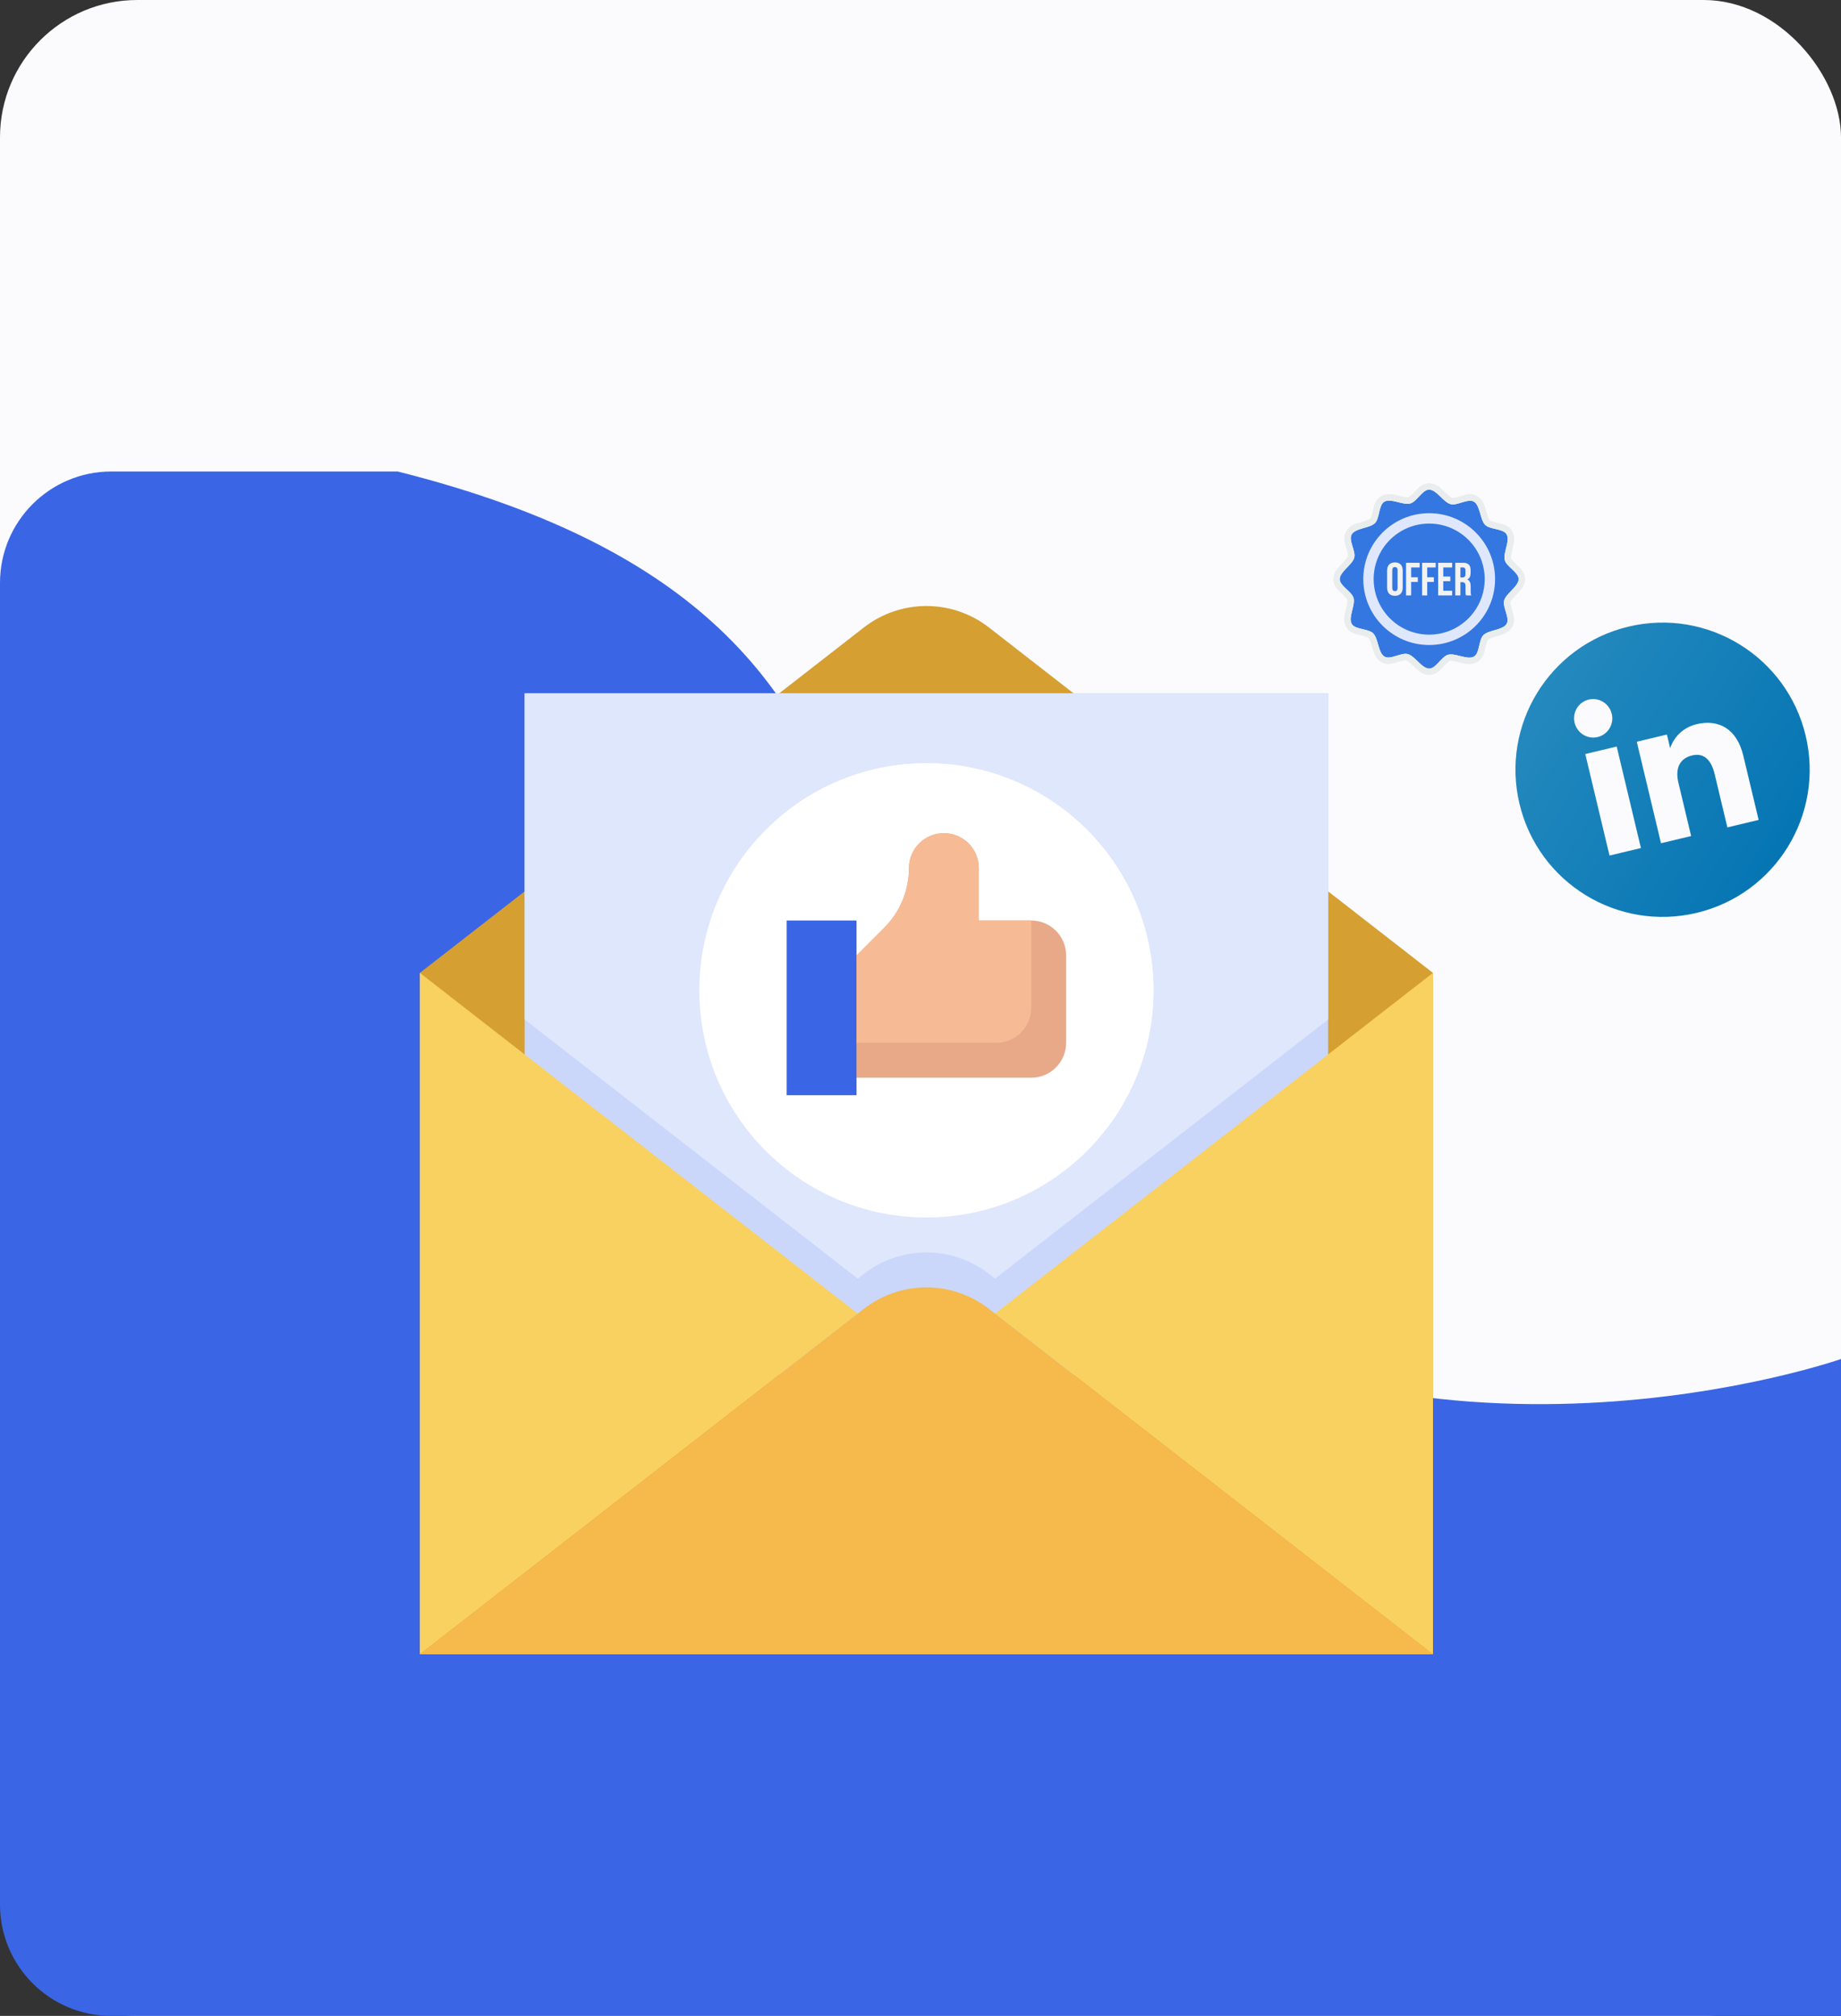
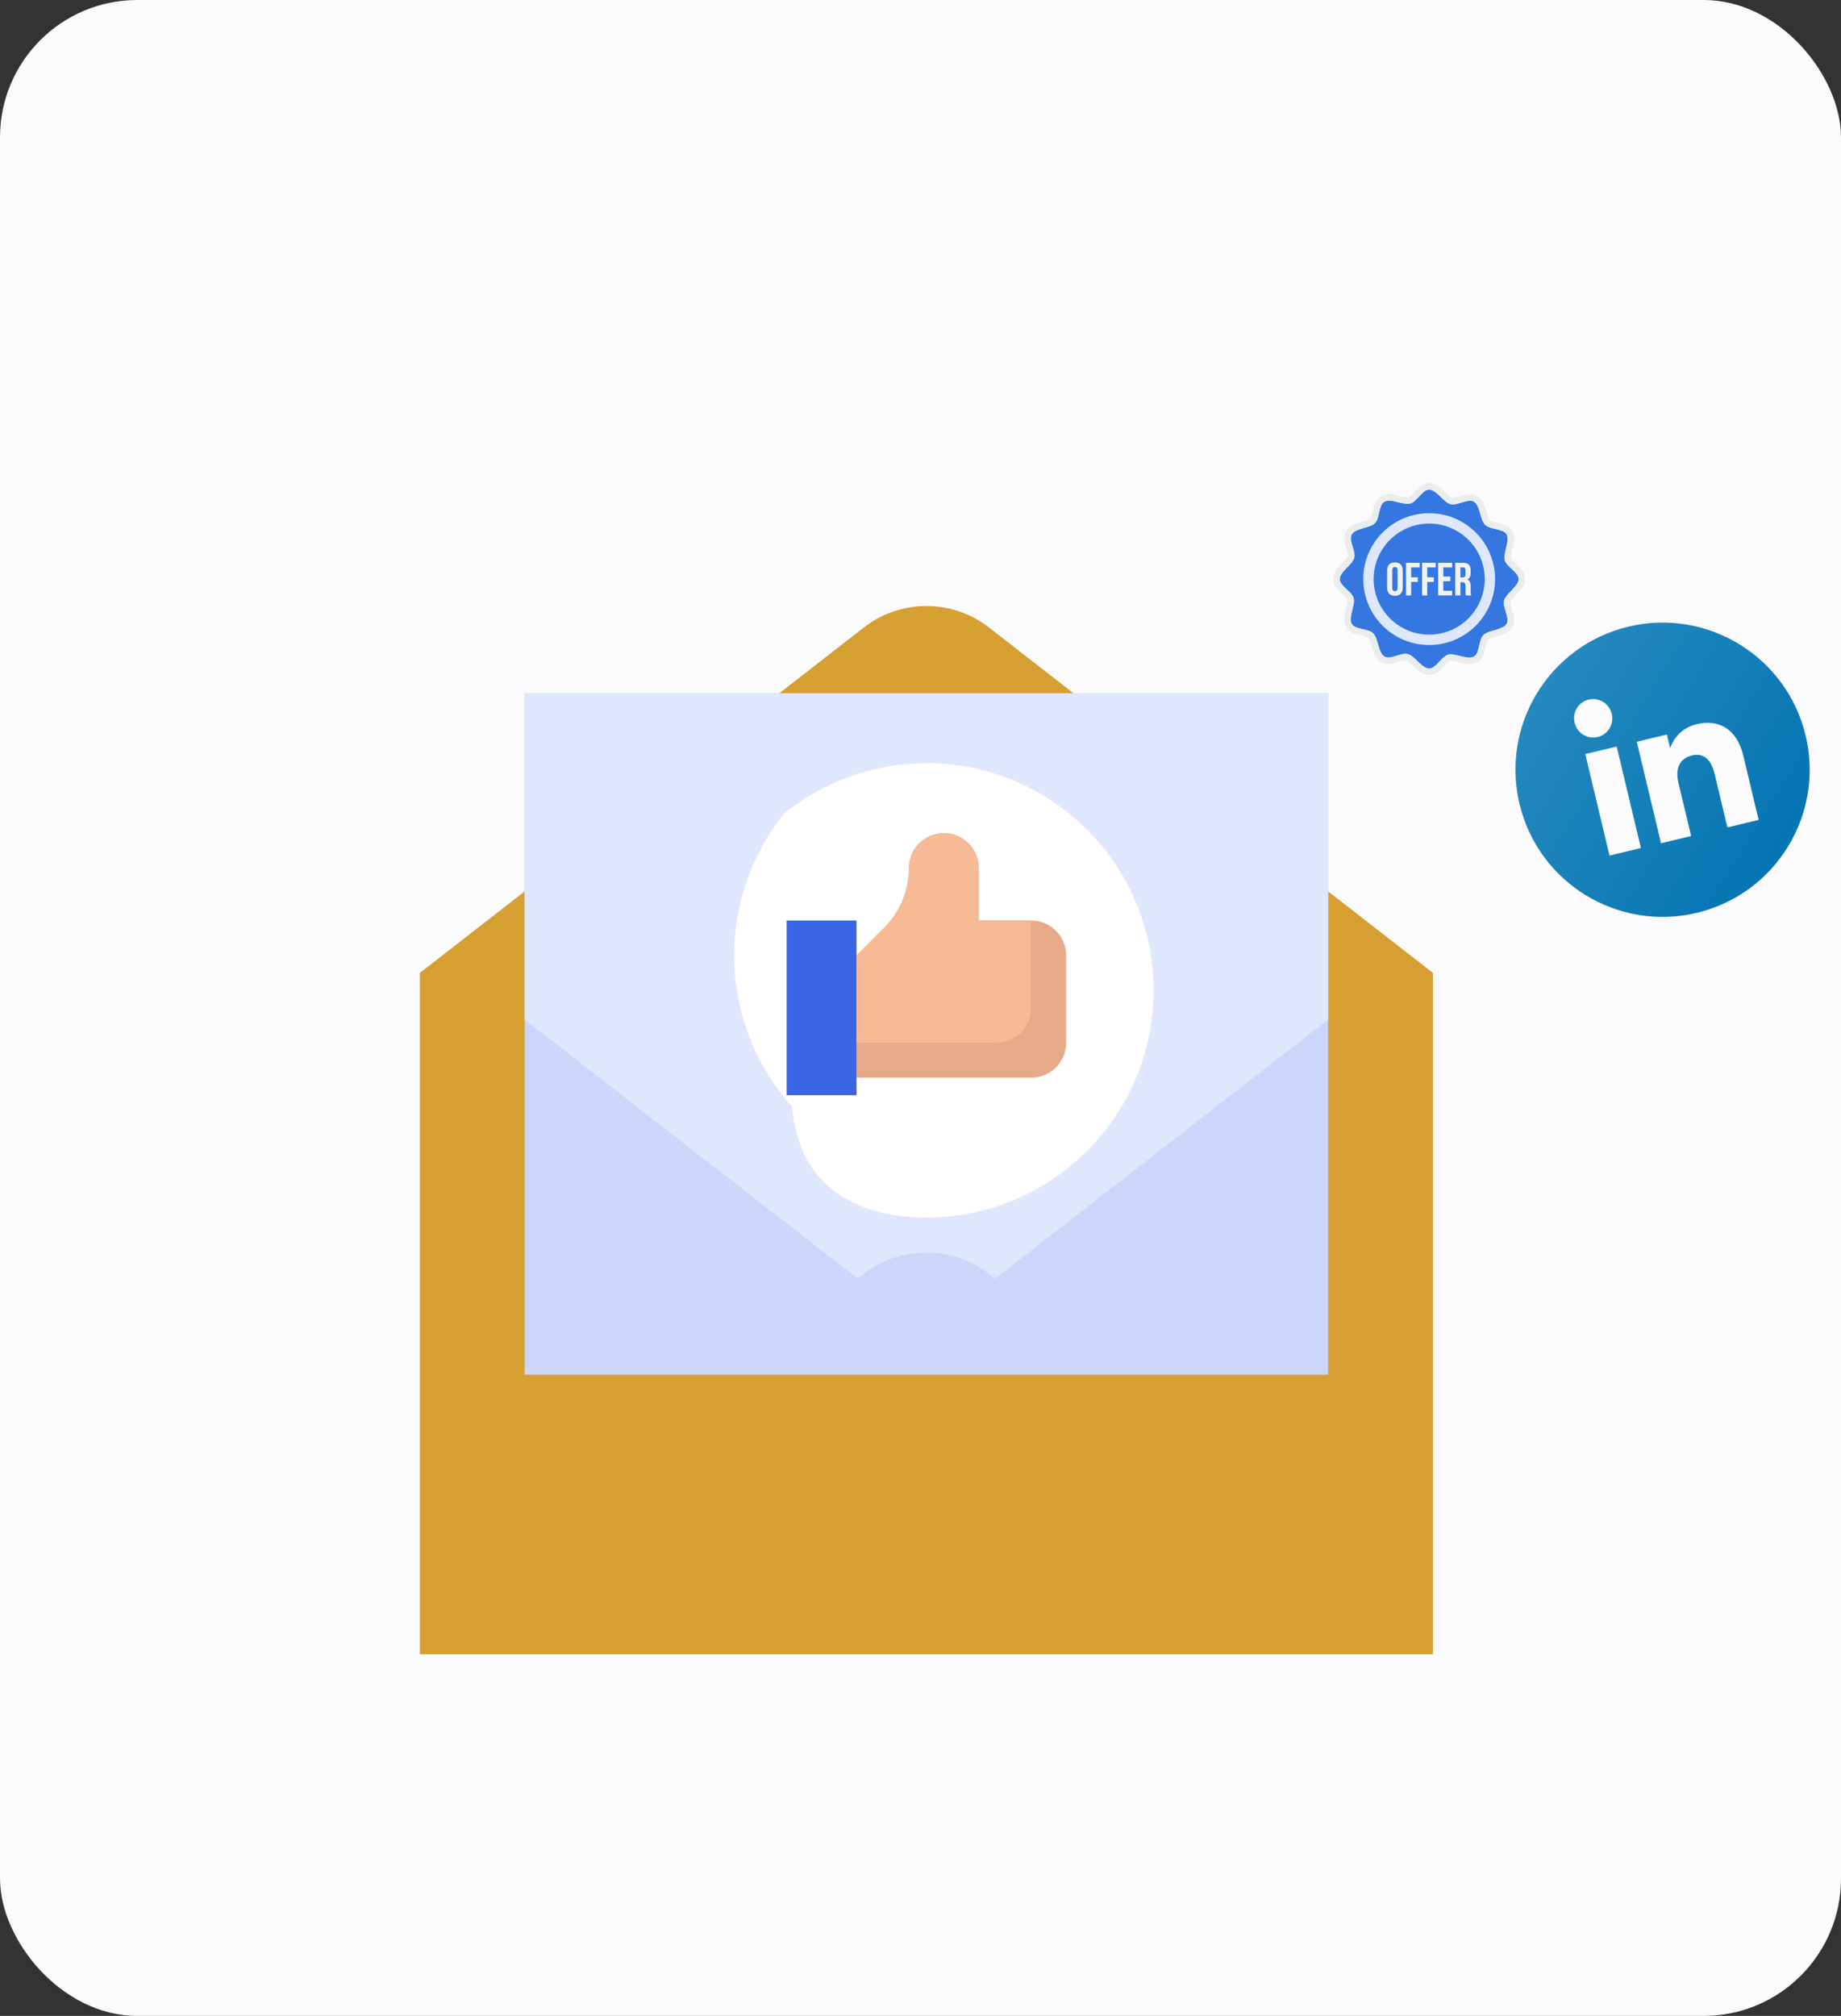
<svg xmlns="http://www.w3.org/2000/svg" width="496" height="543" viewBox="0 0 496 543" fill="none">
  <rect x="0" y="0" width="496" height="543" fill="#333333" stroke="none" />
  <rect width="496" height="543" rx="37" fill="#FBFBFD" />
-   <path d="M0 157C0 140.431 13.431 127 30 127L107.146 127C273.884 168.889 203.742 279.587 291.34 341.5C382.355 405.828 496 366.056 496 366.056V543H30C13.431 543 0 529.569 0 513V157Z" fill="#3A66E5" />
  <path d="M266.441 169.016C261.624 165.267 255.694 163.231 249.589 163.231C243.485 163.231 237.555 165.267 232.738 169.016L141.353 240.095L113.118 262.057V445.588H386.061V262.057L357.826 240.095L266.441 169.016Z" fill="#D69F32" />
  <path d="M141.353 370.293V186.762H357.826V370.293" fill="#CAD7FA" />
  <path d="M231.095 344.411L232.738 343.135C237.555 339.386 243.485 337.35 249.589 337.35C255.694 337.35 261.624 339.386 266.441 343.135L268.084 344.411L357.826 274.608V186.762H141.353V274.608L231.095 344.411Z" fill="#DFE7FD" />
-   <path d="M249.589 327.94C283.376 327.94 310.766 300.55 310.766 266.763C310.766 232.976 283.376 205.586 249.589 205.586C215.802 205.586 188.412 232.976 188.412 266.763C188.412 300.55 215.802 327.94 249.589 327.94Z" fill="white" />
+   <path d="M249.589 327.94C283.376 327.94 310.766 300.55 310.766 266.763C310.766 232.976 283.376 205.586 249.589 205.586C188.412 300.55 215.802 327.94 249.589 327.94Z" fill="white" />
  <path d="M249.589 205.586C235.095 205.586 221.796 210.654 211.316 219.078C202.574 229.917 197.812 243.426 197.824 257.351C197.824 291.14 225.213 318.528 259.001 318.528C273.495 318.528 286.794 313.46 297.274 305.036C306.017 294.197 310.779 280.688 310.766 266.763C310.766 232.974 283.378 205.586 249.589 205.586Z" fill="white" />
-   <path d="M113.118 262.057L231.095 353.822L113.118 445.588M386.061 262.057L268.084 353.822L386.061 445.588" fill="#F9D161" />
-   <path d="M386.061 445.588L266.441 352.547C261.624 348.798 255.694 346.762 249.589 346.762C243.485 346.762 237.555 348.798 232.738 352.547L113.118 445.588" fill="#F5B94C" />
  <path d="M230.766 257.351L238.229 249.888C240.339 247.778 242.012 245.273 243.154 242.516C244.296 239.76 244.884 236.805 244.883 233.822C244.883 231.325 245.875 228.931 247.64 227.166C249.405 225.401 251.799 224.41 254.295 224.41C256.791 224.41 259.185 225.401 260.95 227.166C262.715 228.931 263.707 231.325 263.707 233.822V247.939H277.825C280.321 247.939 282.715 248.931 284.48 250.696C286.245 252.461 287.237 254.855 287.237 257.351V280.881C287.237 283.377 286.245 285.771 284.48 287.536C282.715 289.301 280.321 290.293 277.825 290.293H230.766" fill="#E8A989" />
  <path d="M211.942 247.939H230.766V294.999H211.942V247.939Z" fill="#3A66E5" />
  <path d="M244.883 233.822C244.884 236.805 244.296 239.76 243.154 242.516C242.012 245.273 240.339 247.778 238.229 249.888L230.766 257.351V280.881H268.413C270.909 280.881 273.303 279.889 275.068 278.124C276.833 276.359 277.825 273.965 277.825 271.469V247.939H263.707V233.822C263.707 231.325 262.715 228.931 260.95 227.166C259.185 225.401 256.791 224.41 254.295 224.41C251.799 224.41 249.405 225.401 247.64 227.166C245.875 228.931 244.883 231.325 244.883 233.822Z" fill="#F6BB95" />
  <g clip-path="url(#clip0_21_219)">
    <path d="M438.724 168.79C417.436 173.874 404.3 195.253 409.384 216.541C414.468 237.828 435.847 250.964 457.134 245.88C478.422 240.796 491.558 219.418 486.474 198.13C481.39 176.842 460.011 163.707 438.724 168.79ZM442.096 228.426L433.633 230.447L427.103 203.106L435.566 201.085L442.096 228.426ZM430.439 198.524C427.675 199.184 424.895 197.461 424.23 194.675C423.564 191.888 425.266 189.094 428.029 188.434C430.793 187.774 433.573 189.498 434.238 192.284C434.904 195.07 433.203 197.864 430.439 198.524ZM473.81 220.852L465.388 222.863L461.961 208.511C461.021 204.575 459.001 202.735 455.888 203.478C452.501 204.287 451.278 206.998 452.196 210.843L455.624 225.195L447.507 227.134L440.977 199.792L449.094 197.854L449.973 201.536C449.973 201.536 451.336 196.437 457.134 195.052C462.931 193.668 467.927 196.216 469.676 203.54L473.81 220.852Z" fill="url(#paint0_linear_21_219)" />
  </g>
  <path d="M397.096 176.854C395.329 177.836 392.094 175.837 390.143 176.36C388.373 176.834 386.877 180.113 385.048 180.084C383.025 180.049 381.226 176.701 379.271 176.176C377.505 175.703 374.569 177.796 372.999 176.854C371.266 175.815 371.381 172.014 369.951 170.584C368.656 169.29 365.067 169.634 364.179 168.037C363.198 166.267 365.196 163.033 364.673 161.079C364.2 159.312 360.921 157.816 360.95 155.986C360.985 153.965 364.334 152.165 364.857 150.211C365.331 148.443 363.238 145.507 364.179 143.937C365.219 142.204 369.019 142.319 370.45 140.889C371.744 139.594 371.4 136.006 372.999 135.118C374.767 134.137 378.001 136.137 379.953 135.613C381.722 135.138 383.218 131.858 385.048 131.889C387.07 131.923 388.869 135.272 390.824 135.796C392.59 136.269 395.527 134.176 397.096 135.118C398.83 136.157 398.714 139.958 400.145 141.388C401.439 142.682 405.028 142.338 405.916 143.937C406.897 145.705 404.899 148.939 405.422 150.893C405.895 152.661 409.174 154.156 409.145 155.988C409.111 158.009 405.761 159.809 405.238 161.763C404.765 163.53 406.858 166.467 405.916 168.035C404.876 169.768 401.076 169.653 399.646 171.083C398.351 172.378 398.695 175.966 397.096 176.854Z" fill="#3477E0" />
  <path d="M385.048 173.737C394.851 173.737 402.799 165.79 402.799 155.986C402.799 146.182 394.851 138.235 385.048 138.235C375.244 138.235 367.296 146.182 367.296 155.986C367.296 165.79 375.244 173.737 385.048 173.737Z" fill="#DFE7FD" />
  <path d="M385.048 170.944C393.309 170.944 400.005 164.247 400.005 155.986C400.005 147.725 393.309 141.028 385.048 141.028C376.787 141.028 370.09 147.725 370.09 155.986C370.09 164.247 376.787 170.944 385.048 170.944Z" fill="#3477E0" />
  <path d="M375.817 151.485C374.457 151.485 373.715 152.289 373.715 153.697V158.275C373.715 159.683 374.459 160.487 375.815 160.487C377.175 160.487 377.917 159.683 377.917 158.275V153.697C377.917 152.289 377.175 151.485 375.817 151.485ZM378.815 151.585V160.387H380.197V156.752H381.986V155.495H380.196V152.843H382.476V151.586H378.815V151.585ZM383.139 151.585V160.387H384.519V156.752H386.309V155.495H384.519V152.843H386.8V151.586H383.137L383.139 151.585ZM387.461 151.585V160.387H391.234V159.131H388.843V156.551H390.743V155.294H388.843V152.843H391.234V151.586H387.461V151.585ZM392.077 151.585V160.387H393.463V156.804H393.94C394.568 156.804 394.843 157.105 394.843 157.922V159.308C394.843 160.024 394.895 160.16 394.973 160.387H396.381C396.243 160.06 396.229 159.745 396.229 159.318V157.958C396.229 157.041 396.004 156.375 395.312 156.087C395.928 155.798 396.215 155.208 396.215 154.301V153.609C396.215 152.251 395.599 151.585 394.165 151.585H392.077ZM375.817 152.741C376.256 152.741 376.533 152.981 376.533 153.609V158.363C376.533 158.991 376.257 159.23 375.817 159.23C375.376 159.23 375.101 158.991 375.101 158.363V153.609C375.101 152.981 375.376 152.741 375.817 152.741ZM393.463 152.843H394.127C394.618 152.843 394.833 153.118 394.833 153.747V154.614C394.833 155.32 394.52 155.545 394.003 155.545H393.463V152.843Z" fill="#F2F2F2" />
  <path d="M385.079 130.167C383.127 130.135 382.08 131.474 381.225 132.382C380.371 133.291 379.553 133.937 379.51 133.949C379.294 134.007 378.133 133.846 376.818 133.522C375.502 133.2 373.87 132.661 372.162 133.61C370.455 134.556 370.217 136.24 369.933 137.455C369.648 138.672 369.262 139.641 369.233 139.67C369.074 139.829 367.987 140.268 366.685 140.646C365.384 141.025 363.708 141.378 362.702 143.053C361.697 144.727 362.334 146.299 362.696 147.493C363.055 148.69 363.203 149.722 363.193 149.764C363.134 149.981 362.415 150.903 361.479 151.881C360.541 152.86 359.262 154.003 359.229 155.955C359.194 157.907 360.535 158.953 361.444 159.809C362.355 160.664 363 161.485 363.011 161.527C363.069 161.744 362.907 162.899 362.584 164.215C362.262 165.532 361.723 167.164 362.671 168.871C363.618 170.579 365.301 170.815 366.517 171.1C367.734 171.386 368.703 171.772 368.732 171.801C368.892 171.959 369.329 173.047 369.708 174.348C370.087 175.65 370.439 177.326 372.114 178.331C373.789 179.336 375.36 178.7 376.555 178.331C377.751 177.972 378.784 177.824 378.825 177.834C378.827 177.834 378.828 177.834 378.829 177.834C379.046 177.892 379.965 178.612 380.943 179.548C381.922 180.486 383.065 181.765 385.017 181.798C386.969 181.832 388.015 180.493 388.871 179.583C389.726 178.672 390.547 178.027 390.588 178.016C390.805 177.958 391.962 178.12 393.277 178.443C394.594 178.765 396.224 179.302 397.93 178.357C399.637 177.409 399.876 175.725 400.162 174.51C400.448 173.293 400.833 172.324 400.863 172.295C401.021 172.137 402.109 171.698 403.41 171.319C404.711 170.94 406.388 170.587 407.393 168.913C408.398 167.238 407.761 165.666 407.4 164.472C407.04 163.275 406.892 162.243 406.902 162.201C406.961 161.985 407.68 161.062 408.617 160.084C409.555 159.105 410.834 157.962 410.866 156.01C410.901 154.058 409.562 153.012 408.651 152.156C407.741 151.301 407.095 150.48 407.085 150.438C407.026 150.222 407.188 149.067 407.512 147.75C407.834 146.433 408.372 144.805 407.424 143.097C406.477 141.39 404.794 141.152 403.579 140.868C402.362 140.583 401.393 140.197 401.363 140.169C401.203 140.011 400.766 138.922 400.387 137.622C400.009 136.319 399.656 134.641 397.981 133.637C396.306 132.632 394.735 133.271 393.54 133.637C392.344 133.997 391.311 134.145 391.27 134.135C391.053 134.076 390.131 133.357 389.153 132.42C388.173 131.482 387.031 130.203 385.079 130.171V130.167ZM385.048 131.888C387.07 131.923 388.869 135.271 390.822 135.796C392.59 136.269 395.527 134.174 397.096 135.116C398.83 136.157 398.714 139.959 400.145 141.39C401.439 142.682 405.03 142.336 405.918 143.937C406.899 145.705 404.897 148.939 405.419 150.893C405.894 152.661 409.176 154.156 409.145 155.986C409.111 158.008 405.763 159.807 405.238 161.761C404.765 163.529 406.859 166.465 405.918 168.035C404.878 169.768 401.074 169.653 399.644 171.083C398.351 172.377 398.697 175.968 397.096 176.856C395.329 177.837 392.095 175.835 390.141 176.357C388.373 176.832 386.877 180.115 385.048 180.084C383.025 180.049 381.227 176.7 379.273 176.176C377.505 175.703 374.569 177.798 372.999 176.856C371.266 175.817 371.381 172.013 369.951 170.582C368.656 169.29 365.066 169.636 364.178 168.035C363.196 166.267 365.198 163.033 364.677 161.079C364.2 159.311 360.917 157.816 360.95 155.986C360.985 153.964 364.332 152.165 364.857 150.211C365.331 148.443 363.236 145.507 364.178 143.937C365.217 142.204 369.021 142.319 370.451 140.889C371.744 139.595 371.398 136.004 372.999 135.116C374.767 134.135 378.001 136.137 379.955 135.615C381.722 135.138 383.218 131.856 385.048 131.888Z" fill="#E9EDED" />
  <defs>
    <linearGradient id="paint0_linear_21_219" x1="414.165" y1="186.589" x2="481.694" y2="228.081" gradientUnits="userSpaceOnUse">
      <stop stop-color="#2489BE" />
      <stop offset="1" stop-color="#0575B3" />
    </linearGradient>
    <clipPath id="clip0_21_219">
      <rect width="79.258" height="79.258" fill="white" transform="translate(400.179 177.996) rotate(-13.432)" />
    </clipPath>
  </defs>
</svg>